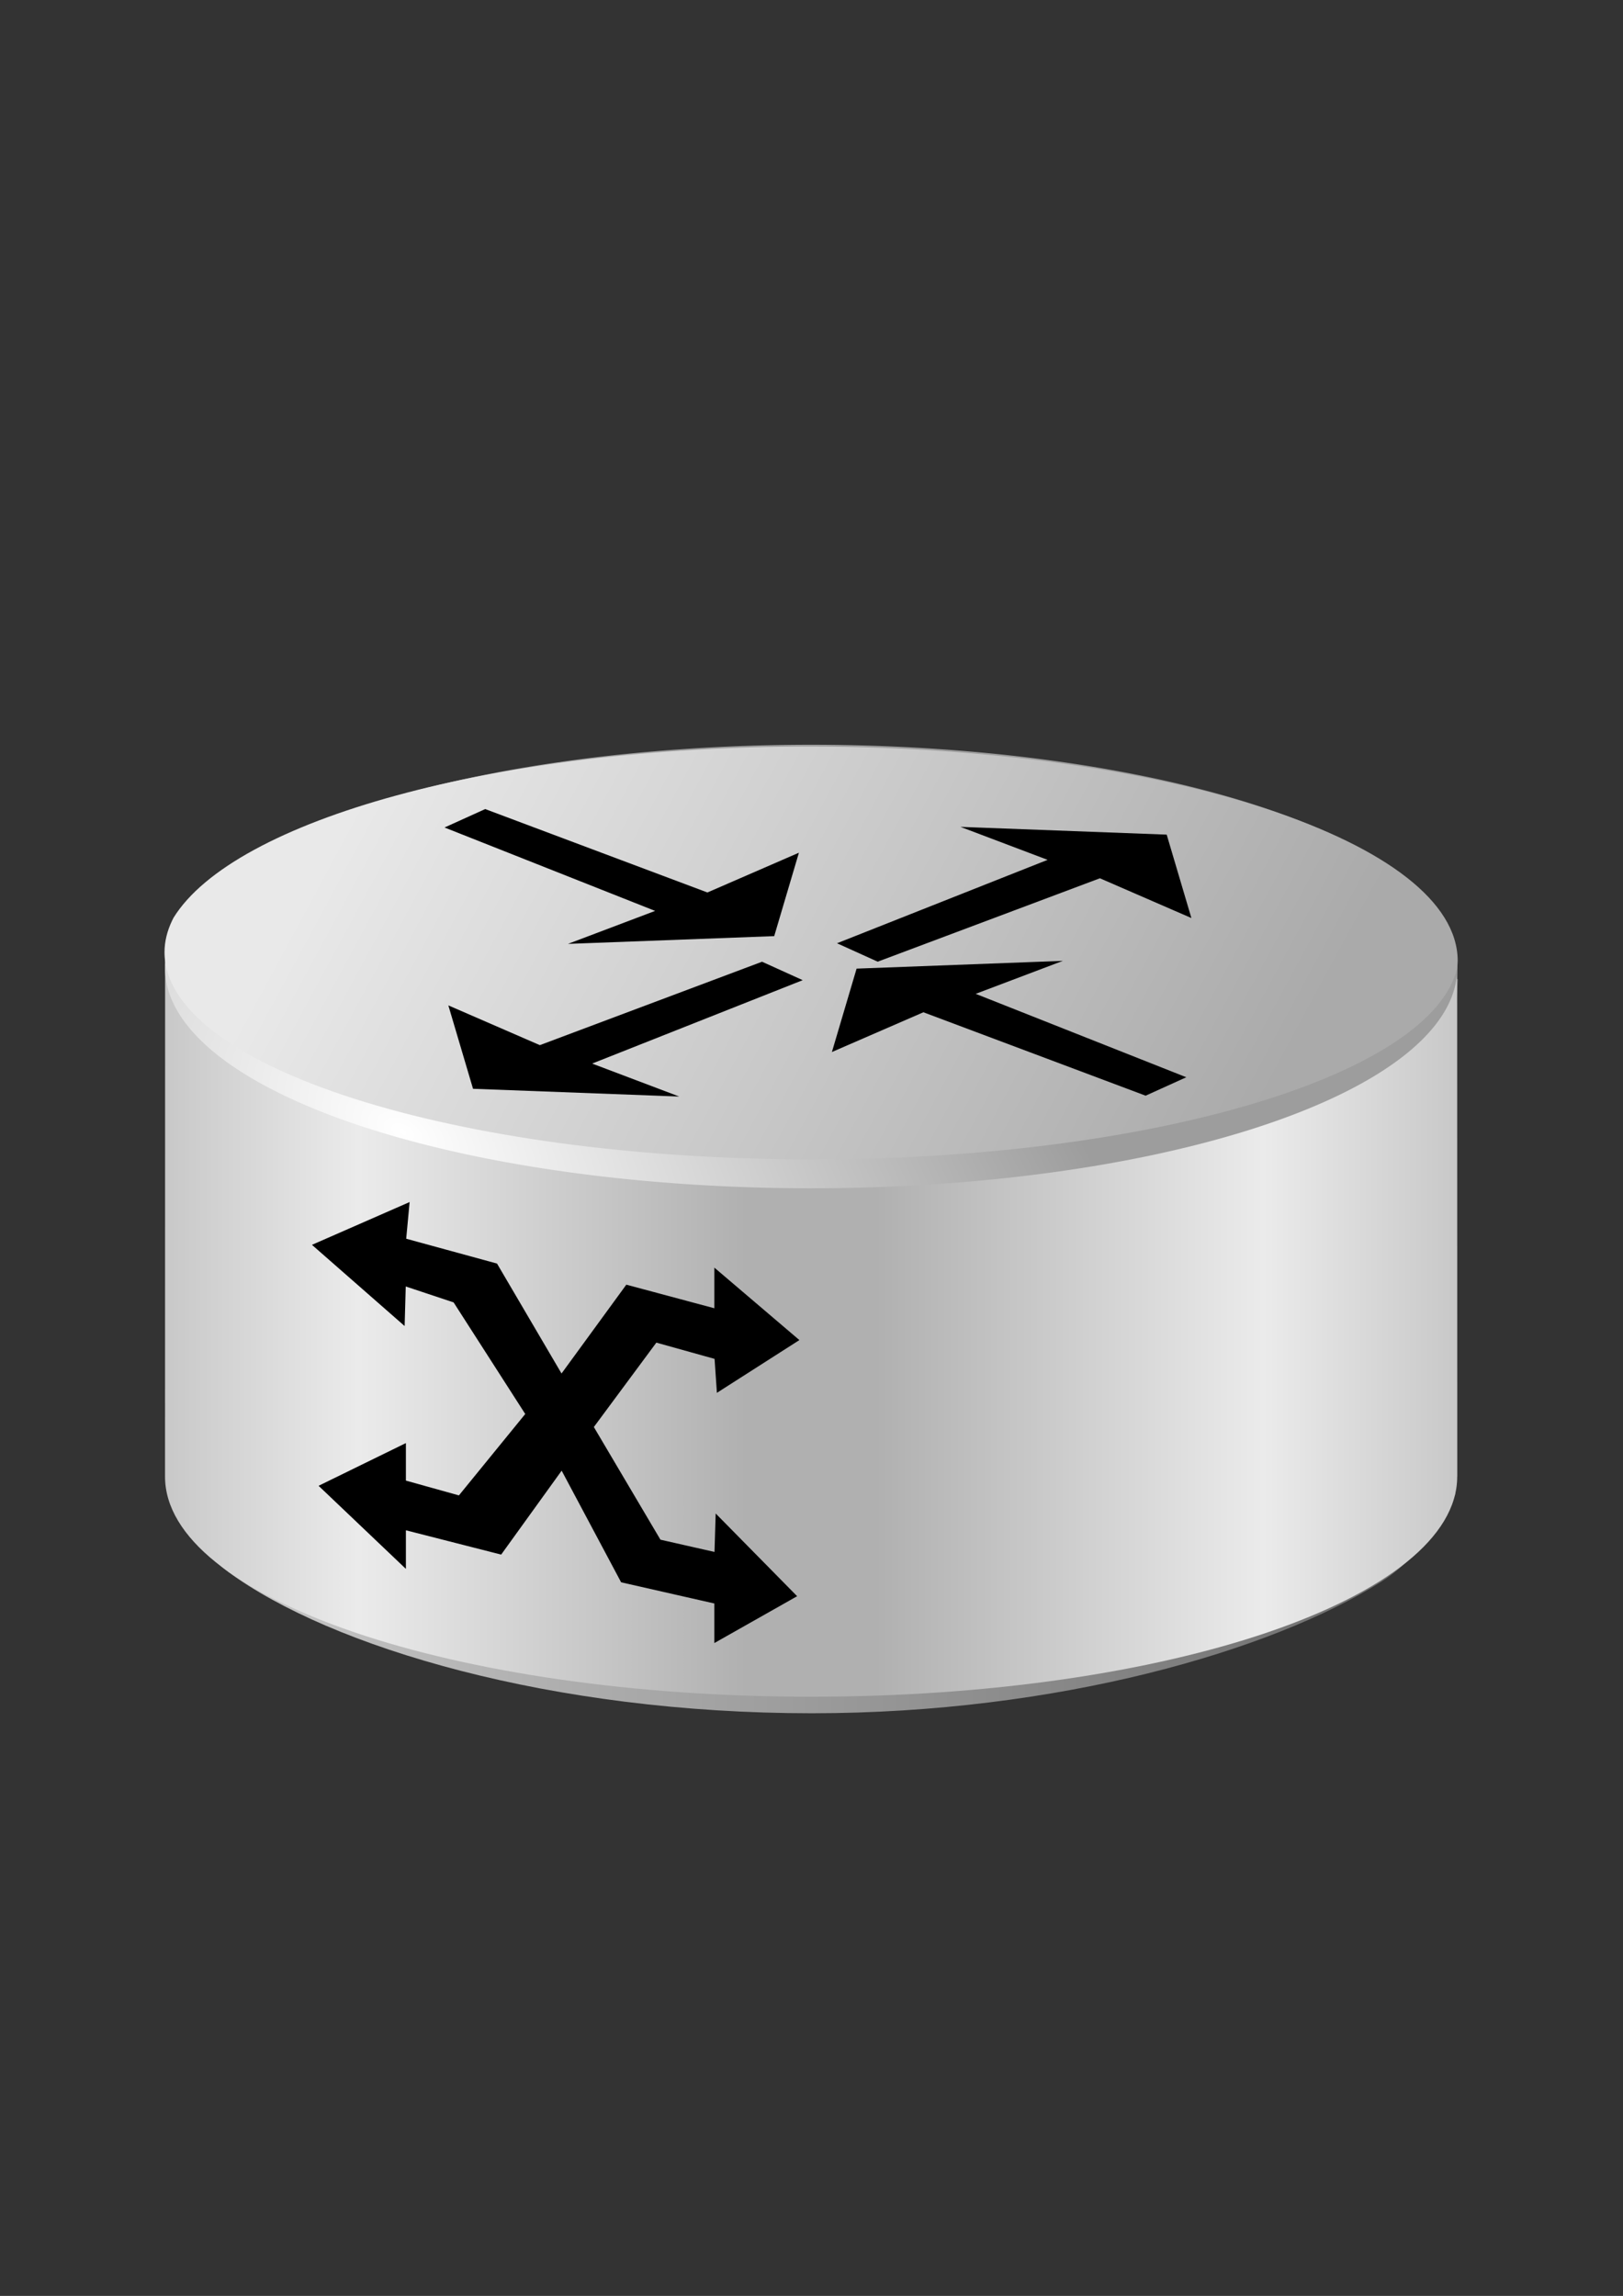
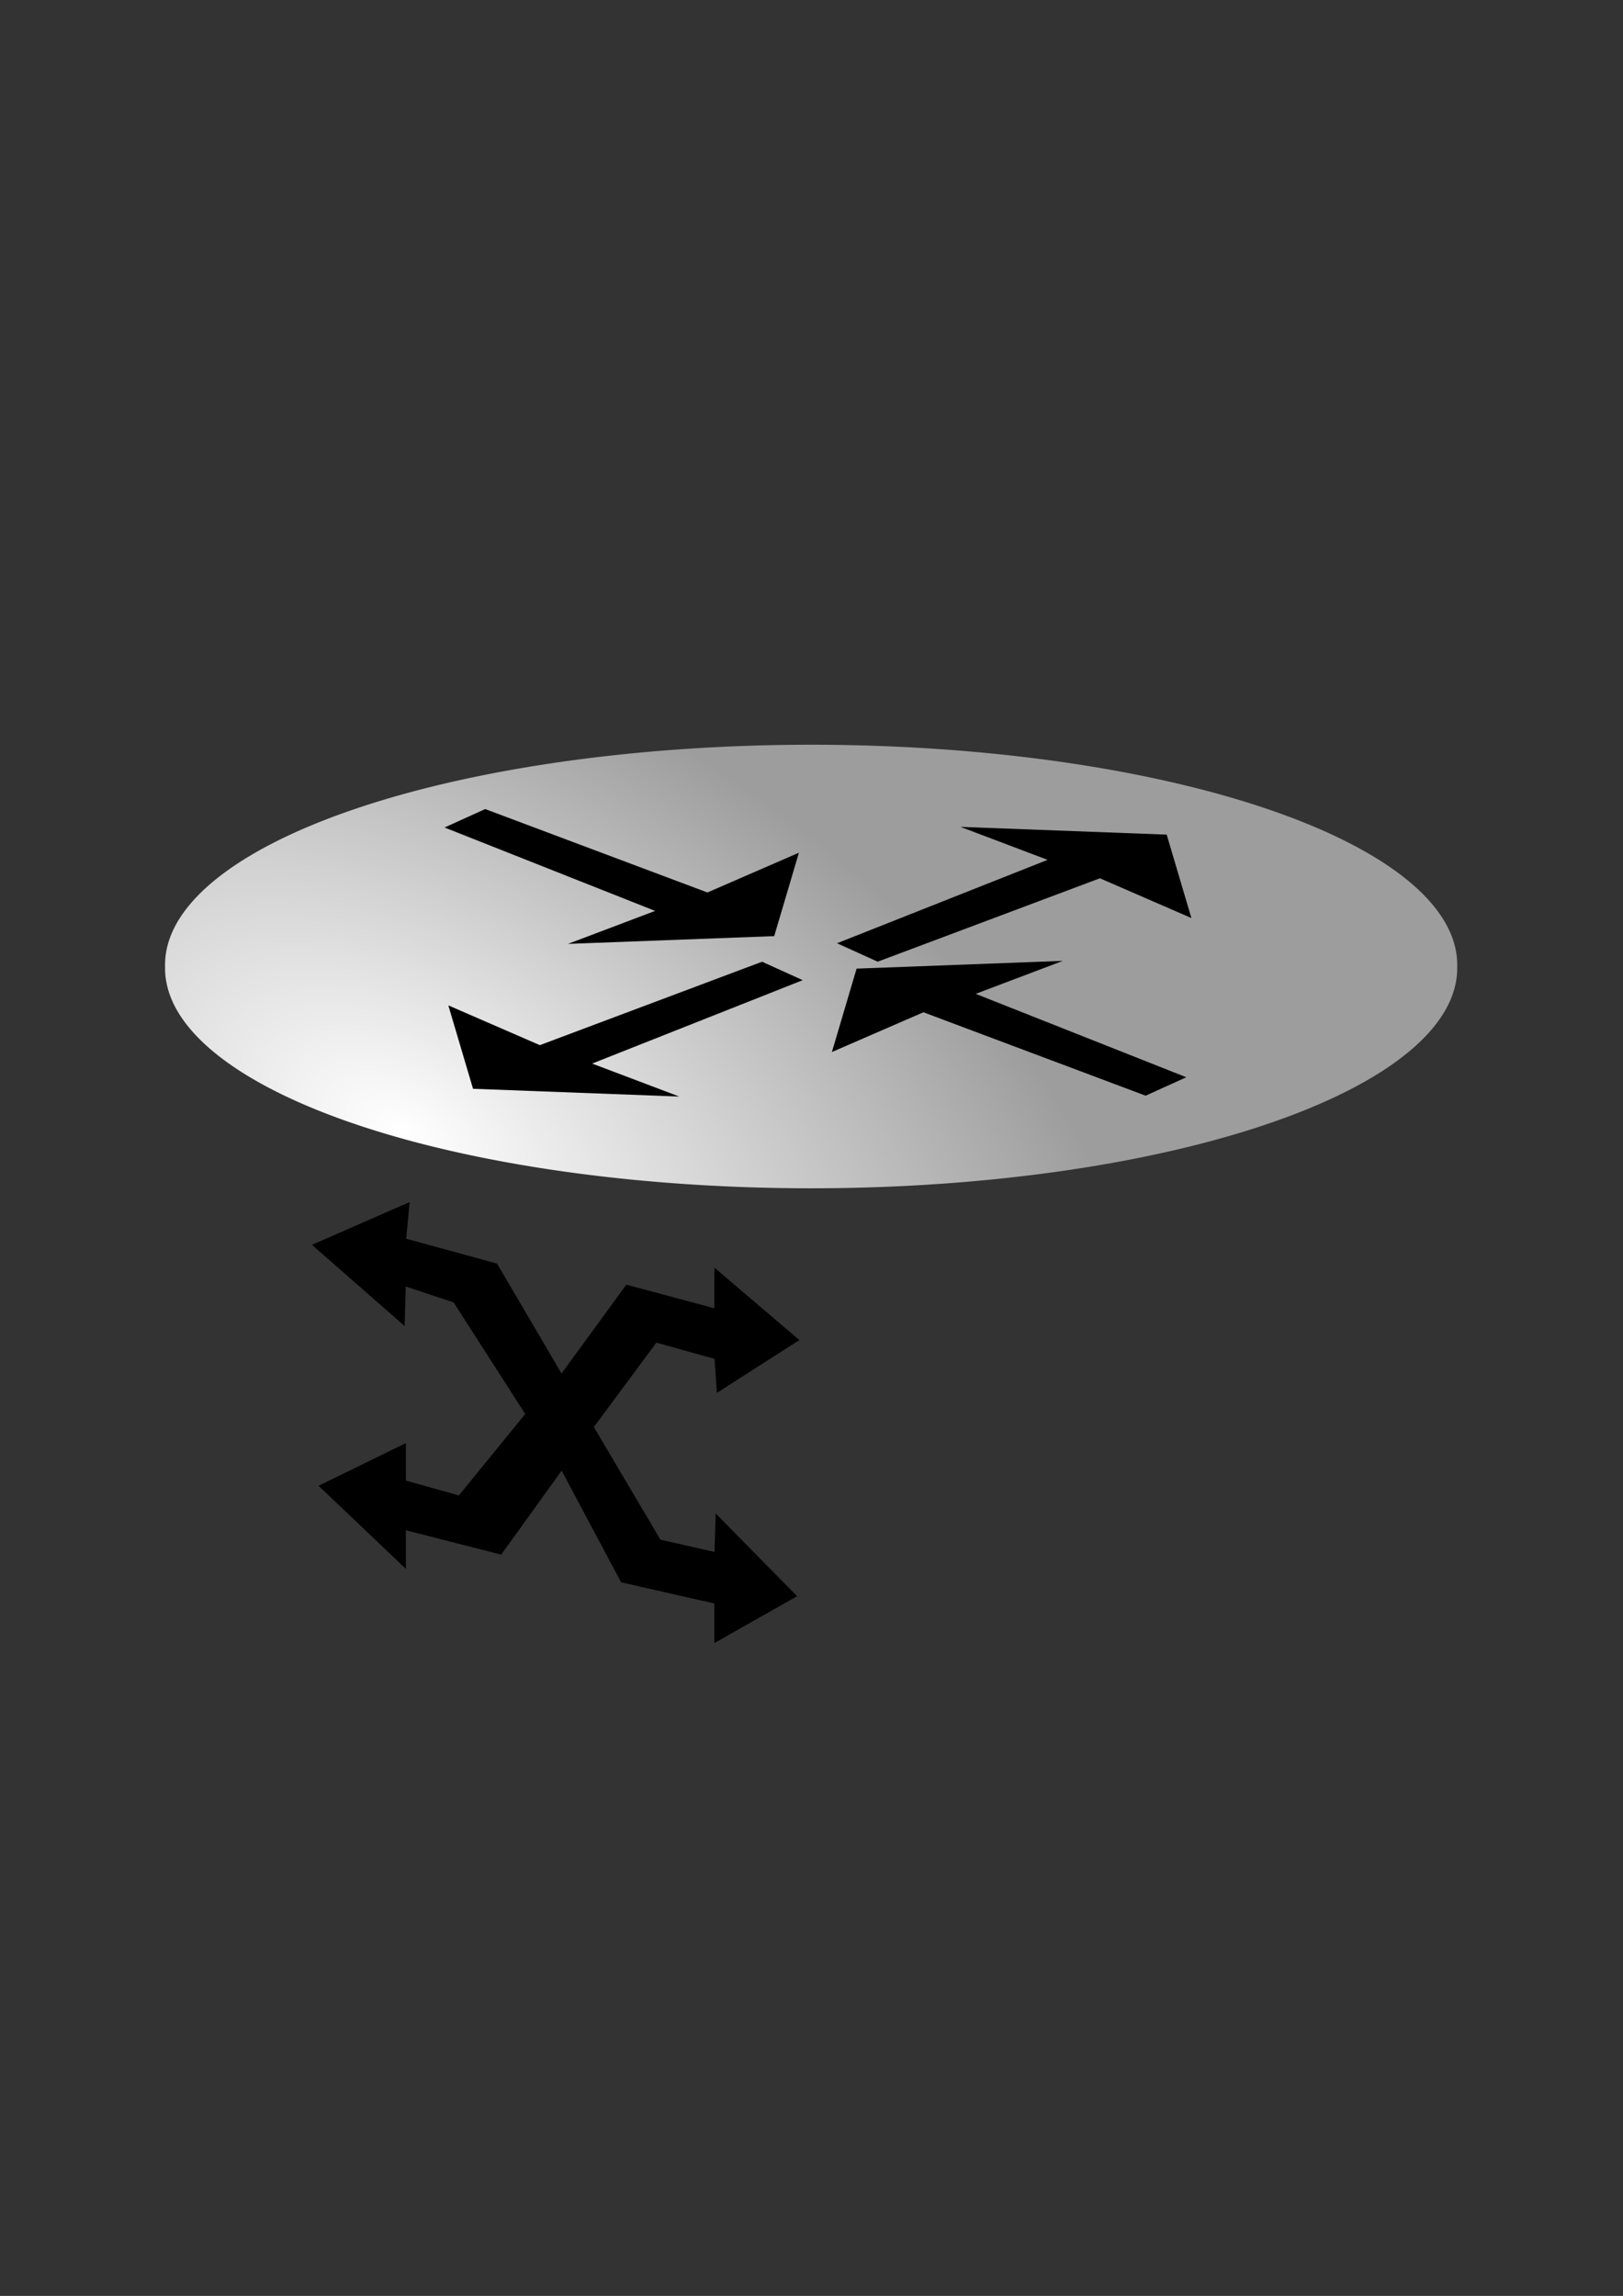
<svg xmlns="http://www.w3.org/2000/svg" viewBox="0 0 744.09 1052.4">
  <rect x="0" y="0" width="744.09" height="1052.4" fill="#333333" stroke="none" />
  <defs>
    <linearGradient id="a" y2="473.6" gradientUnits="userSpaceOnUse" x2="1232.8" y1="473.6" x1="1075.7">
      <stop offset="0" stop-color="#cdcdcd" />
      <stop offset="1" stop-color="#696969" />
    </linearGradient>
    <linearGradient id="b" y2="156.36" gradientUnits="userSpaceOnUse" x2="1221.9" y1="156.36" x1="1076.2">
      <stop offset="0" stop-color="#c8c8c8" />
      <stop offset=".15" stop-color="#ebebeb" />
      <stop offset=".45" stop-color="#b0b0b0" />
      <stop offset=".55" stop-color="#b0b0b0" />
      <stop offset=".85" stop-color="#ebebeb" />
      <stop offset="1" stop-color="#c8c8c8" />
    </linearGradient>
    <linearGradient id="d" y2="134.58" gradientUnits="userSpaceOnUse" x2="1109.4" gradientTransform="matrix(1.004 0 0 1 -4.92 254.27)" y1="188.68" x1="1210">
      <stop offset="0" stop-color="#aaa" />
      <stop offset="1" stop-color="#e9e9e9" />
    </linearGradient>
    <radialGradient id="c" gradientUnits="userSpaceOnUse" cy="229.5" cx="1126.1" gradientTransform="matrix(1.11 .549 -.331 .607 -70.95 -568.57)" r="72.832">
      <stop offset="0" stop-color="#fff" />
      <stop offset="1" stop-color="#9d9d9d" />
    </radialGradient>
  </defs>
  <g color="#000">
-     <path d="M1232.5 491.59s-3.05 6.881-9.03 10.657c-13.27 8.379-39.306 15.978-69.214 15.978-31.61 0-58.486-8.017-70.948-17.185-4.642-3.415-7.264-9.7-7.264-9.7l-.333-62.231 157.09-.122c-1.364 20.678-.304 62.602-.304 62.602z" fill="url(#a)" transform="translate(-3980.5 -1168.9) scale(3.771)" />
-     <path d="M1221.9 171.69c0 12.692-32.608 22.981-72.832 22.981s-72.832-10.289-72.832-22.981.01-53.549.01-53.549l145.65-.104s.011 46.573.011 53.653z" transform="matrix(4.067 0 0 4.391 -4301.39 -77.053)" fill="url(#b)" />
    <path d="M1221.9 171.69a72.832 22.981 0 11-145.66 0 72.832 22.981 0 11145.66 0z" transform="matrix(4.067 0 0 4.391 -4301.39 -310.862)" fill="url(#c)" />
-     <path d="M1153.9 400.71c-38.114 0-69.89 8.94-77.245 20.812-.025.04-.038.084-.062.125-.042.082-.086.167-.125.25-.59 1.242-.91 2.518-.91 3.813 0 13.912 35.247 25.188 78.719 25.188 41.415 0 75.317-10.253 78.437-23.25.03-.298.062-.575.062-.876 0-14.389-35.318-26.062-78.876-26.062z" fill="url(#d)" transform="translate(-3980.5 -1168.9) scale(3.771)" />
  </g>
  <path d="M392.72 444l94.551-3.557-39.951 15.116 96.549 38.233-18.644 8.447-101.88-38.233-41.948 18.227zM354.95 429.1l-94.551 3.557 39.951-15.116-96.548-38.233 18.643-8.447 101.88 38.233 41.948-18.227zM534.89 382.58l-94.551-3.557 39.951 15.116-96.548 38.233 18.643 8.447 101.88-38.233 41.948 18.227zM216.87 499.08l94.551 3.557-39.951-15.116 96.548-38.233-18.643-8.447-101.88 38.233-41.948-18.227z" />
  <path d="M185.62 554.01l-1.414 15.196 42.425 11.609 30.64 52.205 30.64-42 41.483 11.124v-17.011l33.94 28.915-32.997 21.099-.943-13.725-29.226-8.15-30.169 40.732 31.583 53.418 27.812 6.306.471-15.508 32.526 33.022-32.997 18.664v-16.403l-43.368-9.85-28.284-53.088-28.755 39.89-44.782-11.425v15.725l-34.883-33.19 34.883-17.064v15.61l26.87 7.501 32.054-39.329-33.94-52.87-24.984-8.303-.471 16.664-37.24-32.626z" stroke="#000" stroke-width="3.771" />
</svg>